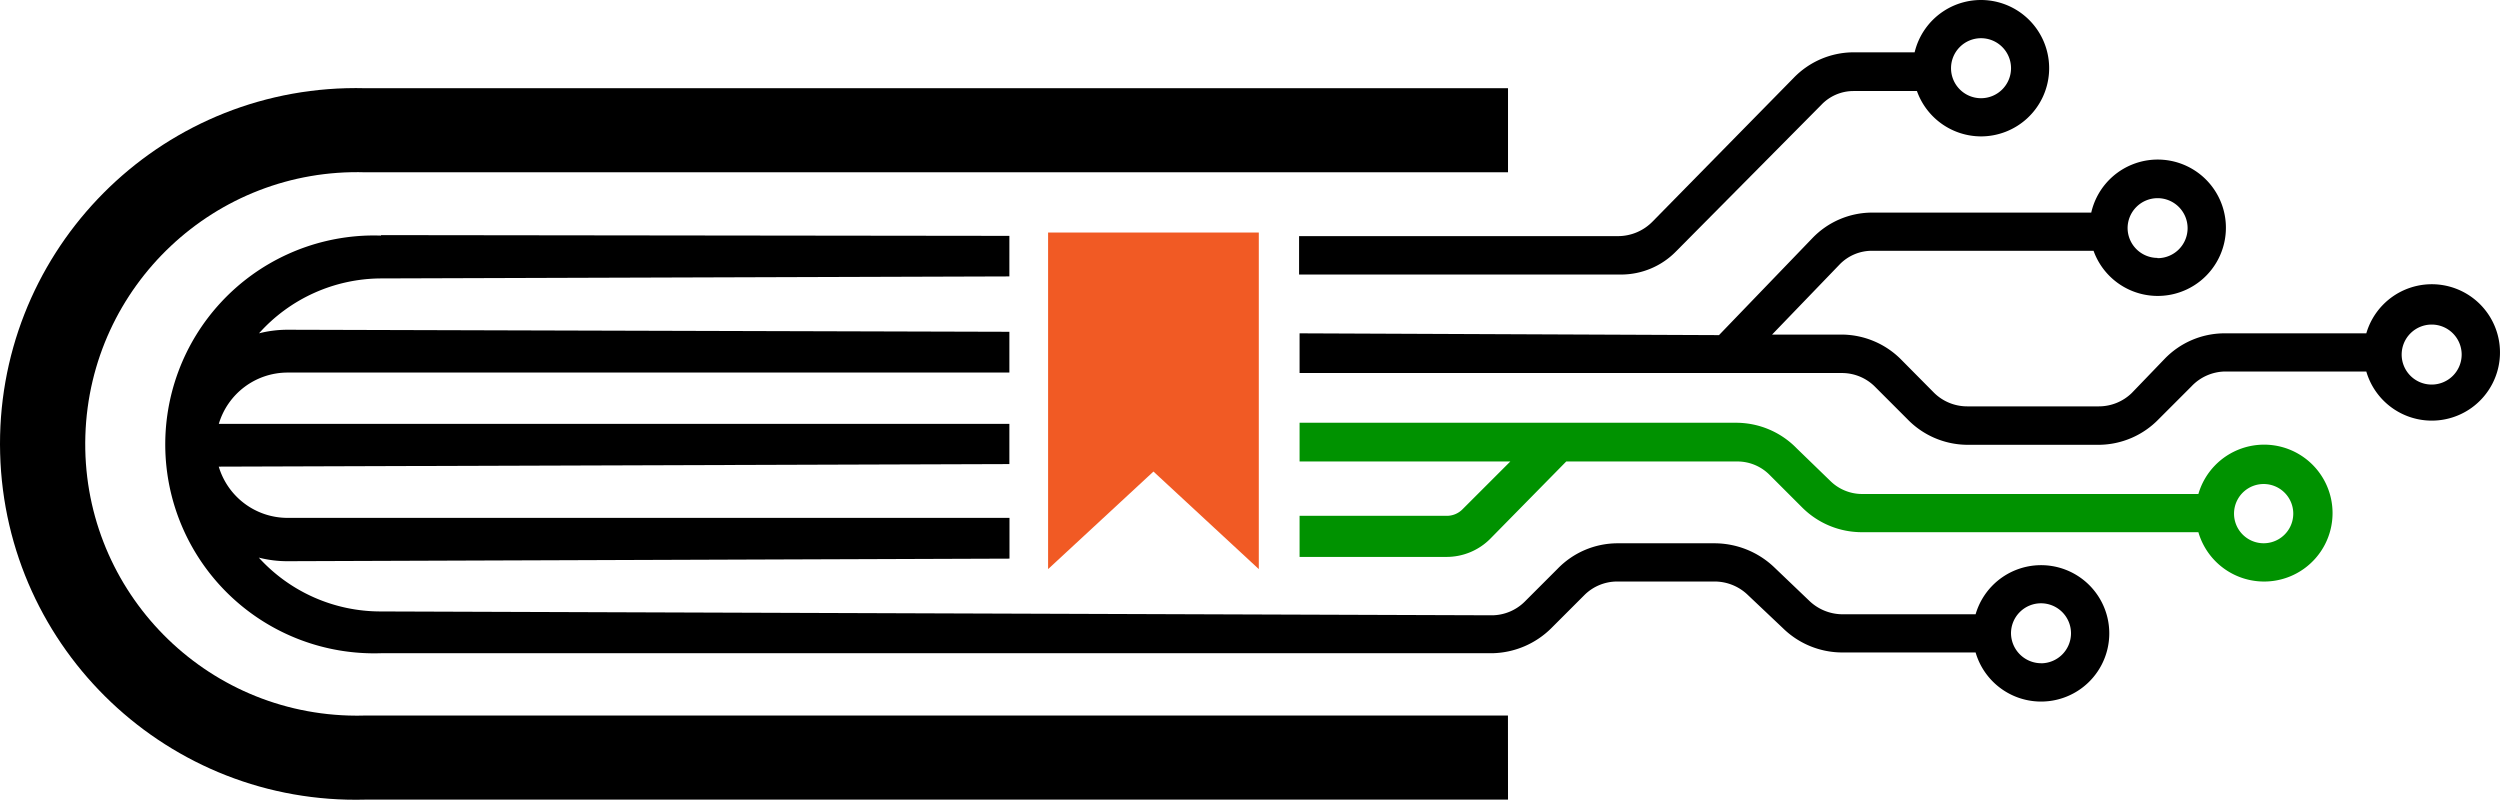
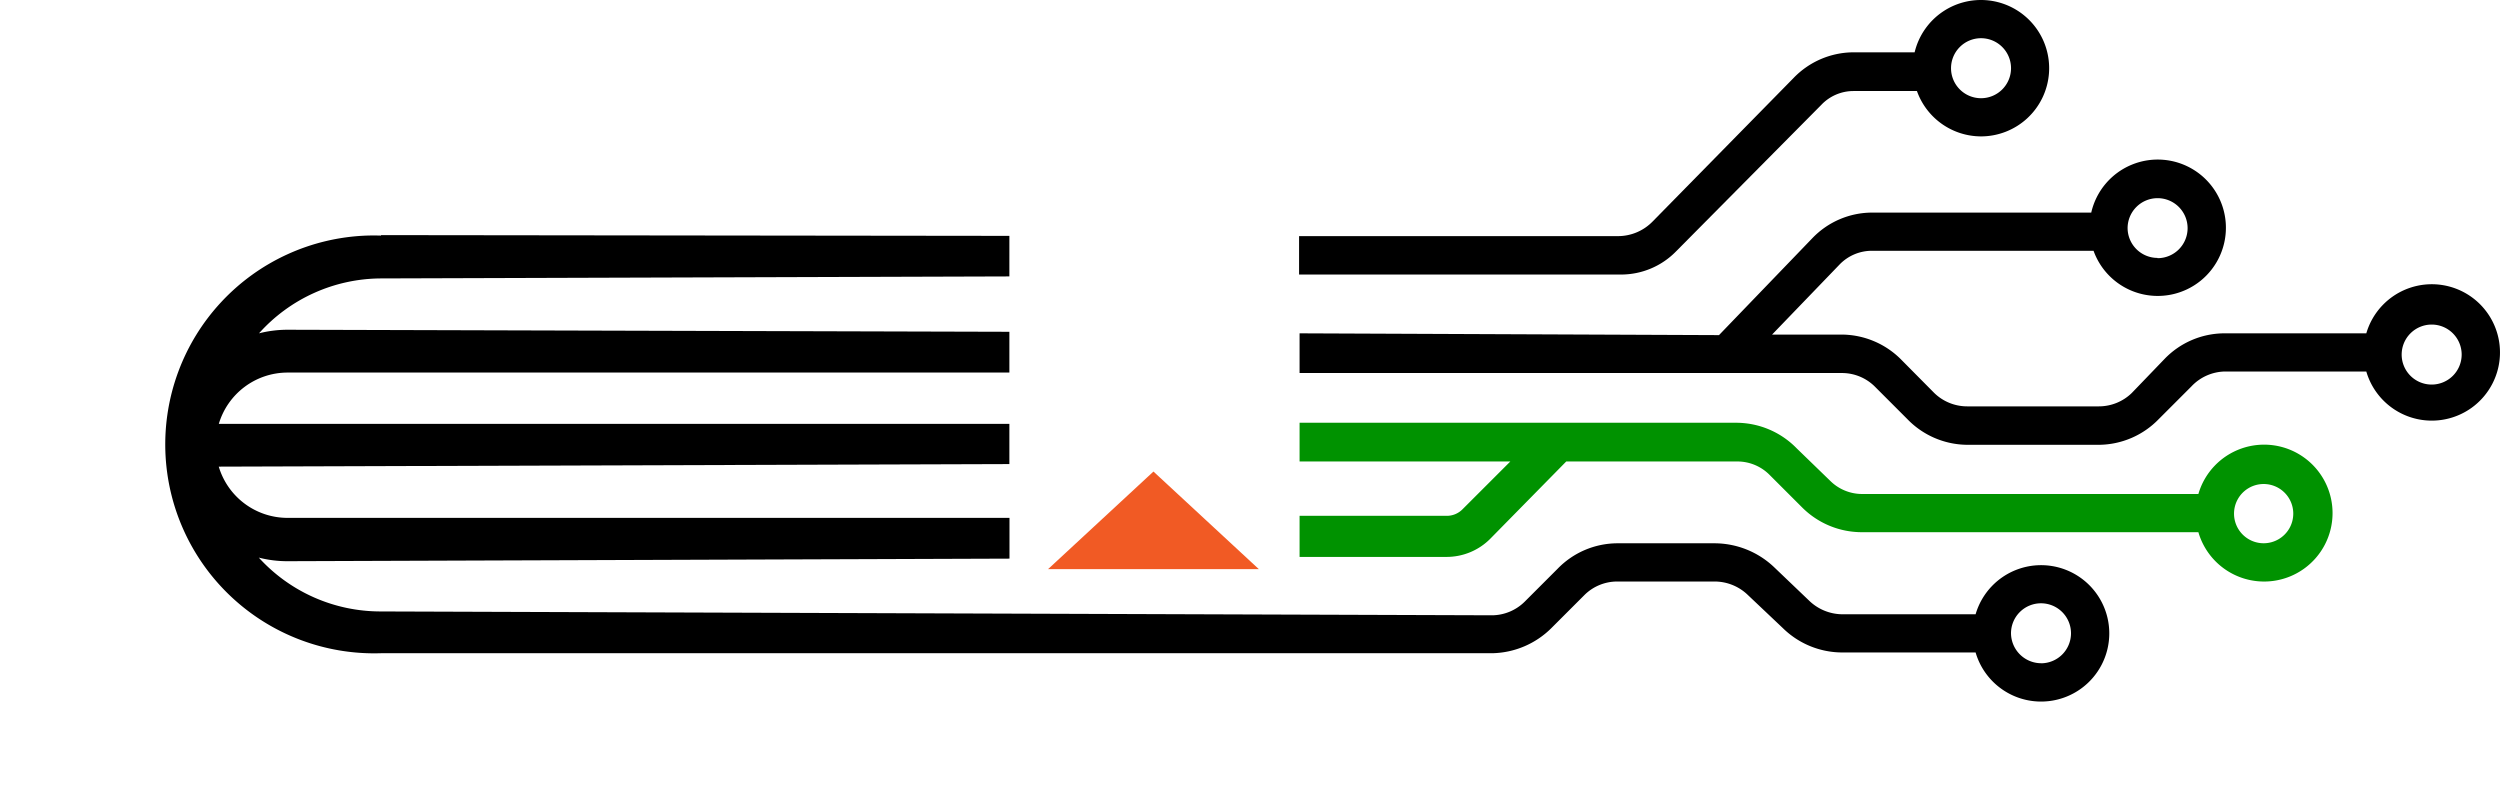
<svg xmlns="http://www.w3.org/2000/svg" viewBox="0 0 1845 590.22">
  <defs>
    <style>.cls-1{fill:#009200;}.cls-2{fill:#f15a24;}</style>
  </defs>
  <g id="Layer_2" data-name="Layer 2">
    <g id="Layer_1-2" data-name="Layer 1">
-       <path id="Layer_1-2-2" data-name="Layer 1-2" d="M1112.91,590.12H269.66C124.68,594,4,479.64.1,334.66S110.58,69,255.56,65.1q7.05-.19,14.1,0h843.25v62.05H269.66C159,123.75,66.44,210.74,63,321.45s83.59,203.21,194.3,206.61q6.15.2,12.32,0h843.25Z" />
      <path id="Layer_1-2-3" data-name="Layer 1-2" d="M281.2,173.51l463.72.56V204L281,205.48A121.48,121.48,0,0,0,191.14,246a85.48,85.48,0,0,1,21-2.65l532.78,1.51v30.09H212a53,53,0,0,0-50.51,37.84H744.92v29.7l-583.48,1.89A53,53,0,0,0,212,382.19h533v30.08l-533,1.9a85.48,85.48,0,0,1-21-2.65A121.46,121.46,0,0,0,281,451.25l820.17,2.84a34.64,34.64,0,0,0,24-10l24.22-24.22a61.71,61.71,0,0,1,44.08-18.92H1265a64,64,0,0,1,44.46,17.79l25.73,24.59a35.58,35.58,0,0,0,24,10H1458a50.33,50.33,0,1,1,0,28.19h-98.76a62.64,62.64,0,0,1-43.52-18L1289.81,439a35.34,35.34,0,0,0-24.78-9.84h-71.52a34.28,34.28,0,0,0-24.22,10l-24,24a63.61,63.61,0,0,1-44.09,18.92h-820a154.2,154.2,0,0,1-10.8-308.21q5.4-.18,10.8,0Zm1225.06,316a22.14,22.14,0,1,0-22.14-22.14h0A22.33,22.33,0,0,0,1506.26,489.47Z" />
      <path id="Layer_1-2-4" data-name="Layer 1-2" class="cls-1" d="M1330.11,374.62l-24.22-24.21a33.45,33.45,0,0,0-24-9.84h-126l-55.81,56.76A45.41,45.41,0,0,1,1067.51,411H959.09V380.68h108.42a16.25,16.25,0,0,0,11.91-4.92l35.2-35.19H959.09V312h322.78A62.41,62.41,0,0,1,1326,330.92l24.41,23.65a33.49,33.49,0,0,0,24,10h248a50.51,50.51,0,1,1,0,28.19H1374.2A62.26,62.26,0,0,1,1330.11,374.62Zm340.56,26.3a21.86,21.86,0,1,0-.19,0h.19Z" />
      <path id="Layer_1-2-5" data-name="Layer 1-2" d="M1617.31,285.13l-24.21,24.22A62.07,62.07,0,0,1,1549,328.27h-97.24a62.07,62.07,0,0,1-44.09-18.92l-24.21-24.22a34.46,34.46,0,0,0-24-9.84H959.09V246l309.53,1.32,68.87-71.51a61.24,61.24,0,0,1,44.08-18.92h161.77a50.32,50.32,0,1,1,1.7,28.19H1381.57a33.13,33.13,0,0,0-23.84,10l-49.94,51.84h51.65a62.29,62.29,0,0,1,44.08,18.92l24,24.22a34.82,34.82,0,0,0,24.22,9.84H1549a34.82,34.82,0,0,0,24.22-9.84l24.22-25.16A61.48,61.48,0,0,1,1641.34,246h105a50.33,50.33,0,1,1,0,28.19h-105A34.83,34.83,0,0,0,1617.31,285.13Zm-25-94.6a22.14,22.14,0,1,0-22.14-22.13h0a22.13,22.13,0,0,0,22.14,21.94Zm202.25,93.28a22.14,22.14,0,1,0-22.13-22.14h0A22.13,22.13,0,0,0,1794.59,283.81Z" />
      <path id="Layer_1-2-6" data-name="Layer 1-2" d="M1462,100.66a50.33,50.33,0,0,1-47.3-33.48h-46.92a32.75,32.75,0,0,0-23.65,10.21L1236.84,185.61a56.72,56.72,0,0,1-40.3,17H958.72V174.26h235.17a35.74,35.74,0,0,0,25.73-10.78L1323.68,57.53a61.67,61.67,0,0,1,44.08-18.92H1413a50.33,50.33,0,1,1,49,62.05Zm0-72.46a22.14,22.14,0,1,0,22.14,22.14h0A22.14,22.14,0,0,0,1462,28.2Z" />
-       <path id="Layer_1-2-7" data-name="Layer 1-2" class="cls-2" d="M773.49,420,851.25,348,929,420V171.61H773.49Z" />
+       <path id="Layer_1-2-7" data-name="Layer 1-2" class="cls-2" d="M773.49,420,851.25,348,929,420H773.49Z" />
    </g>
  </g>
</svg>